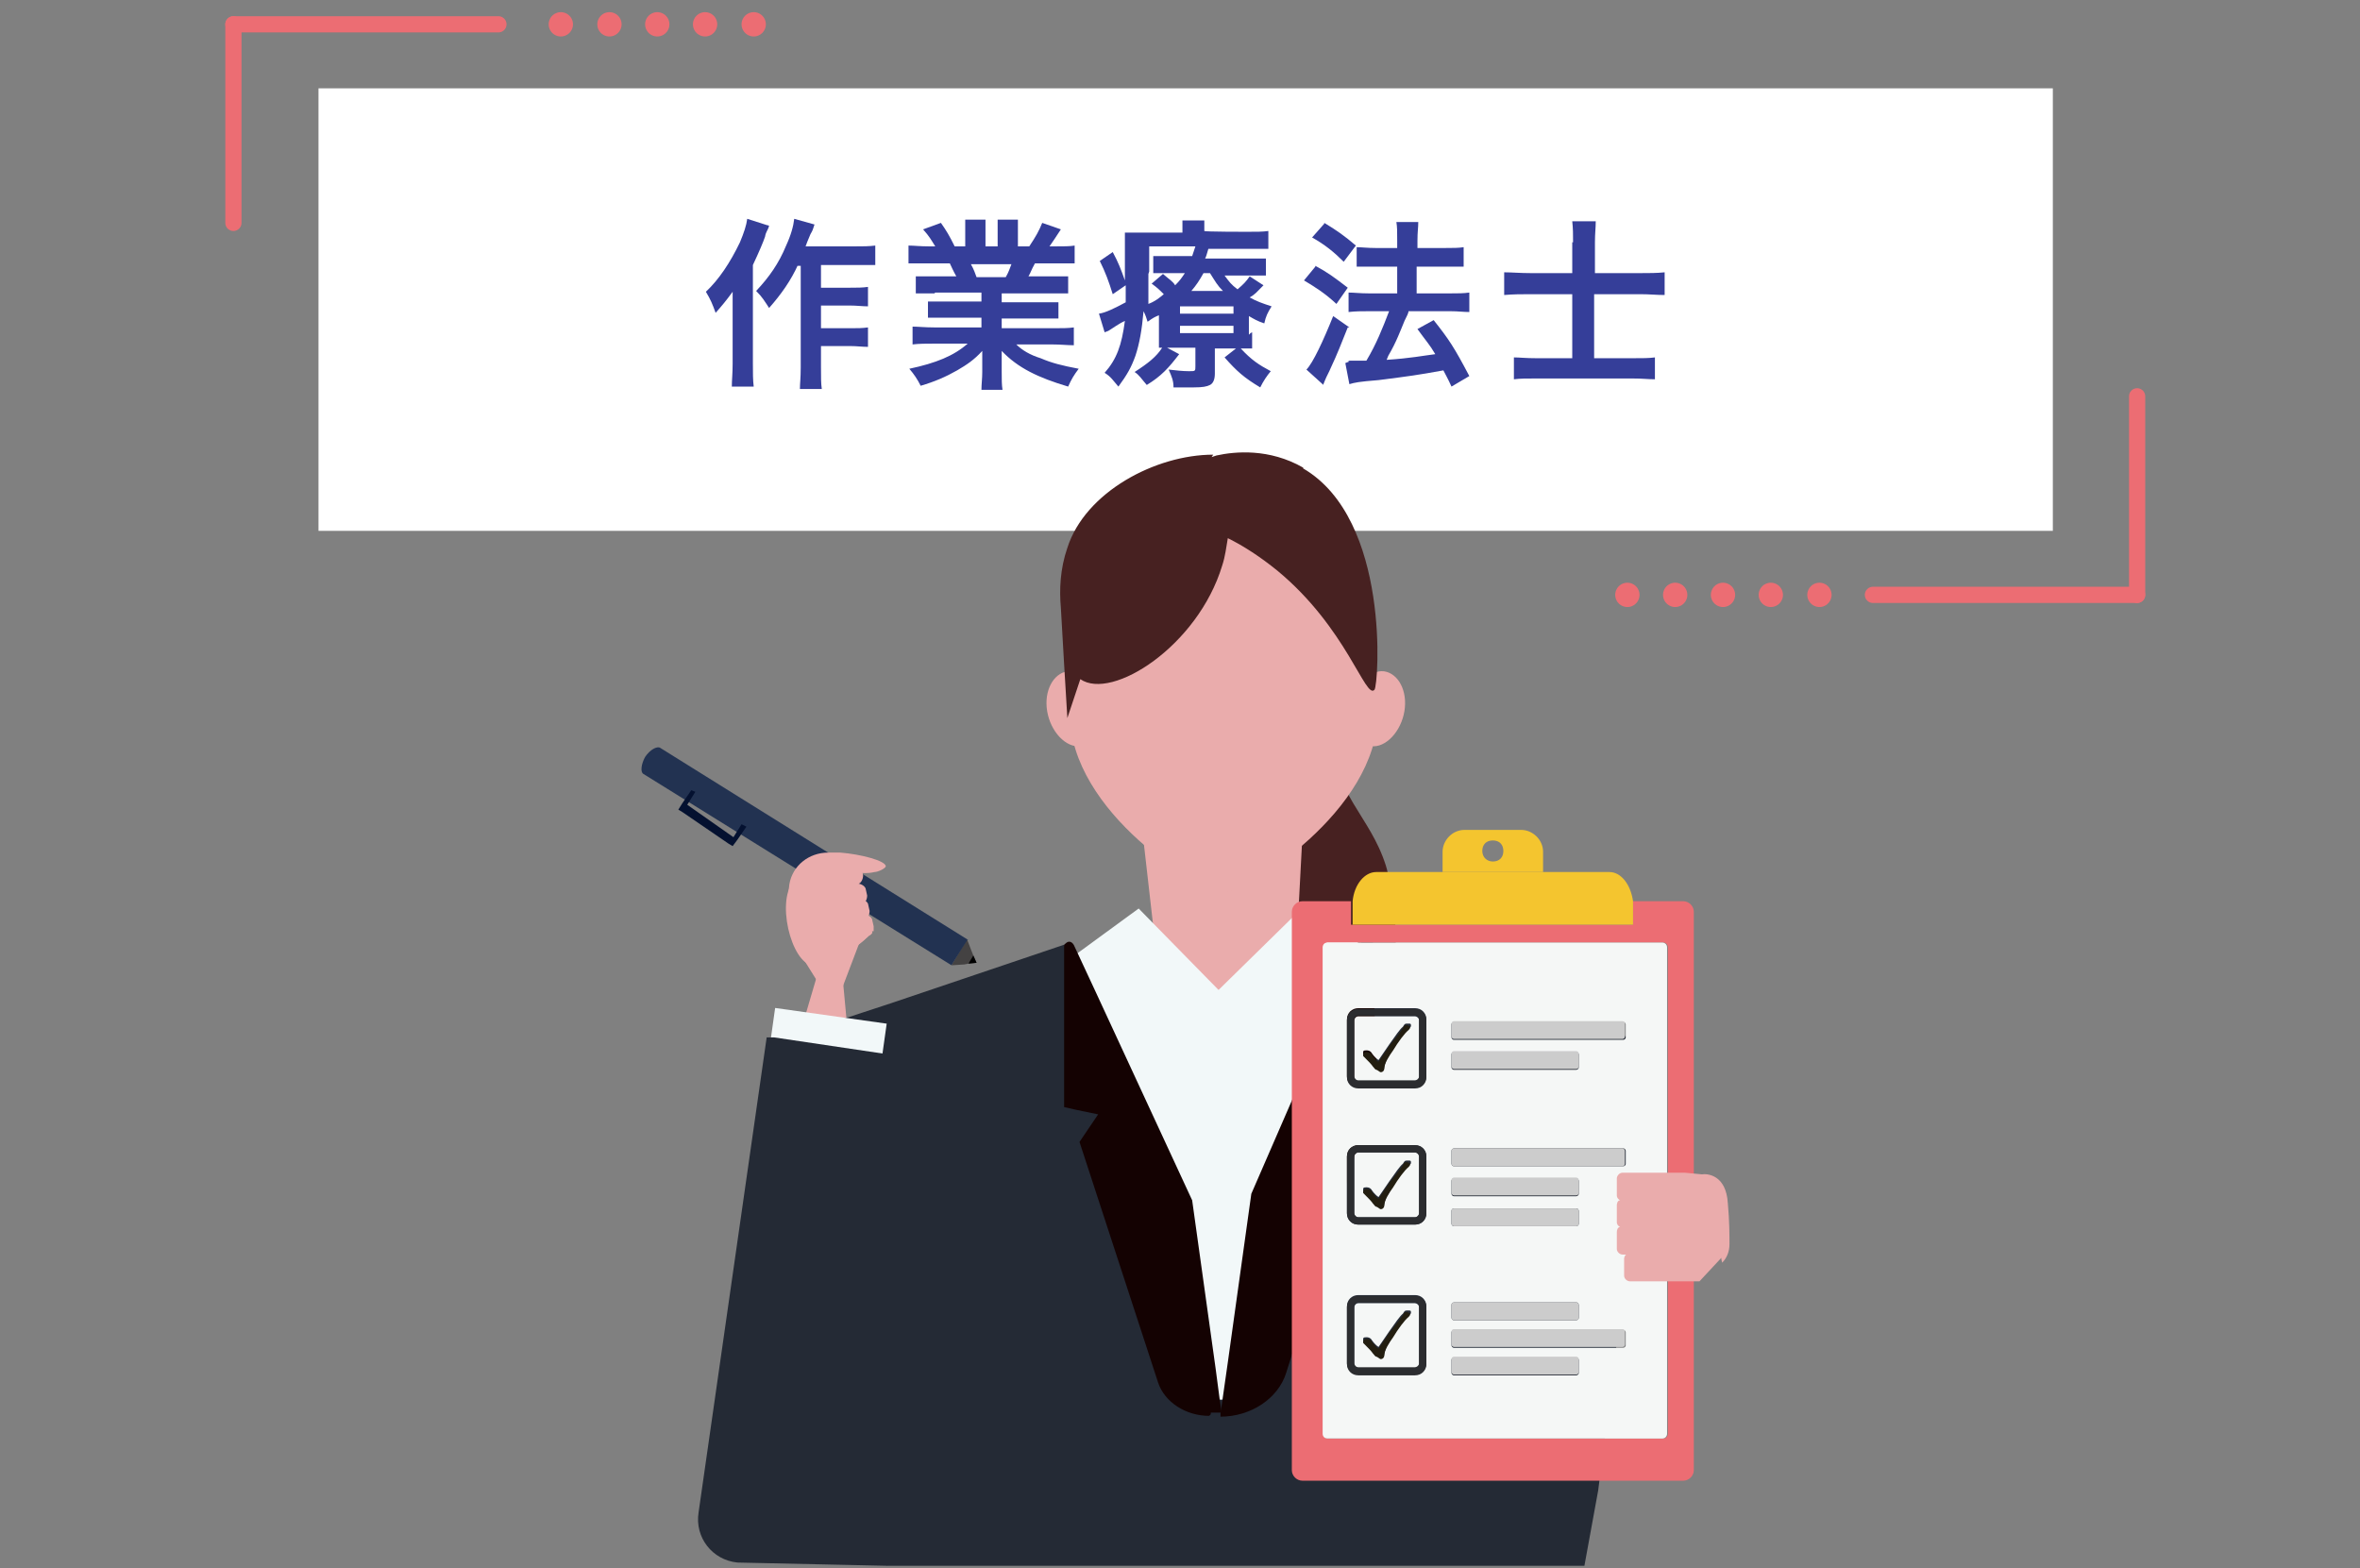
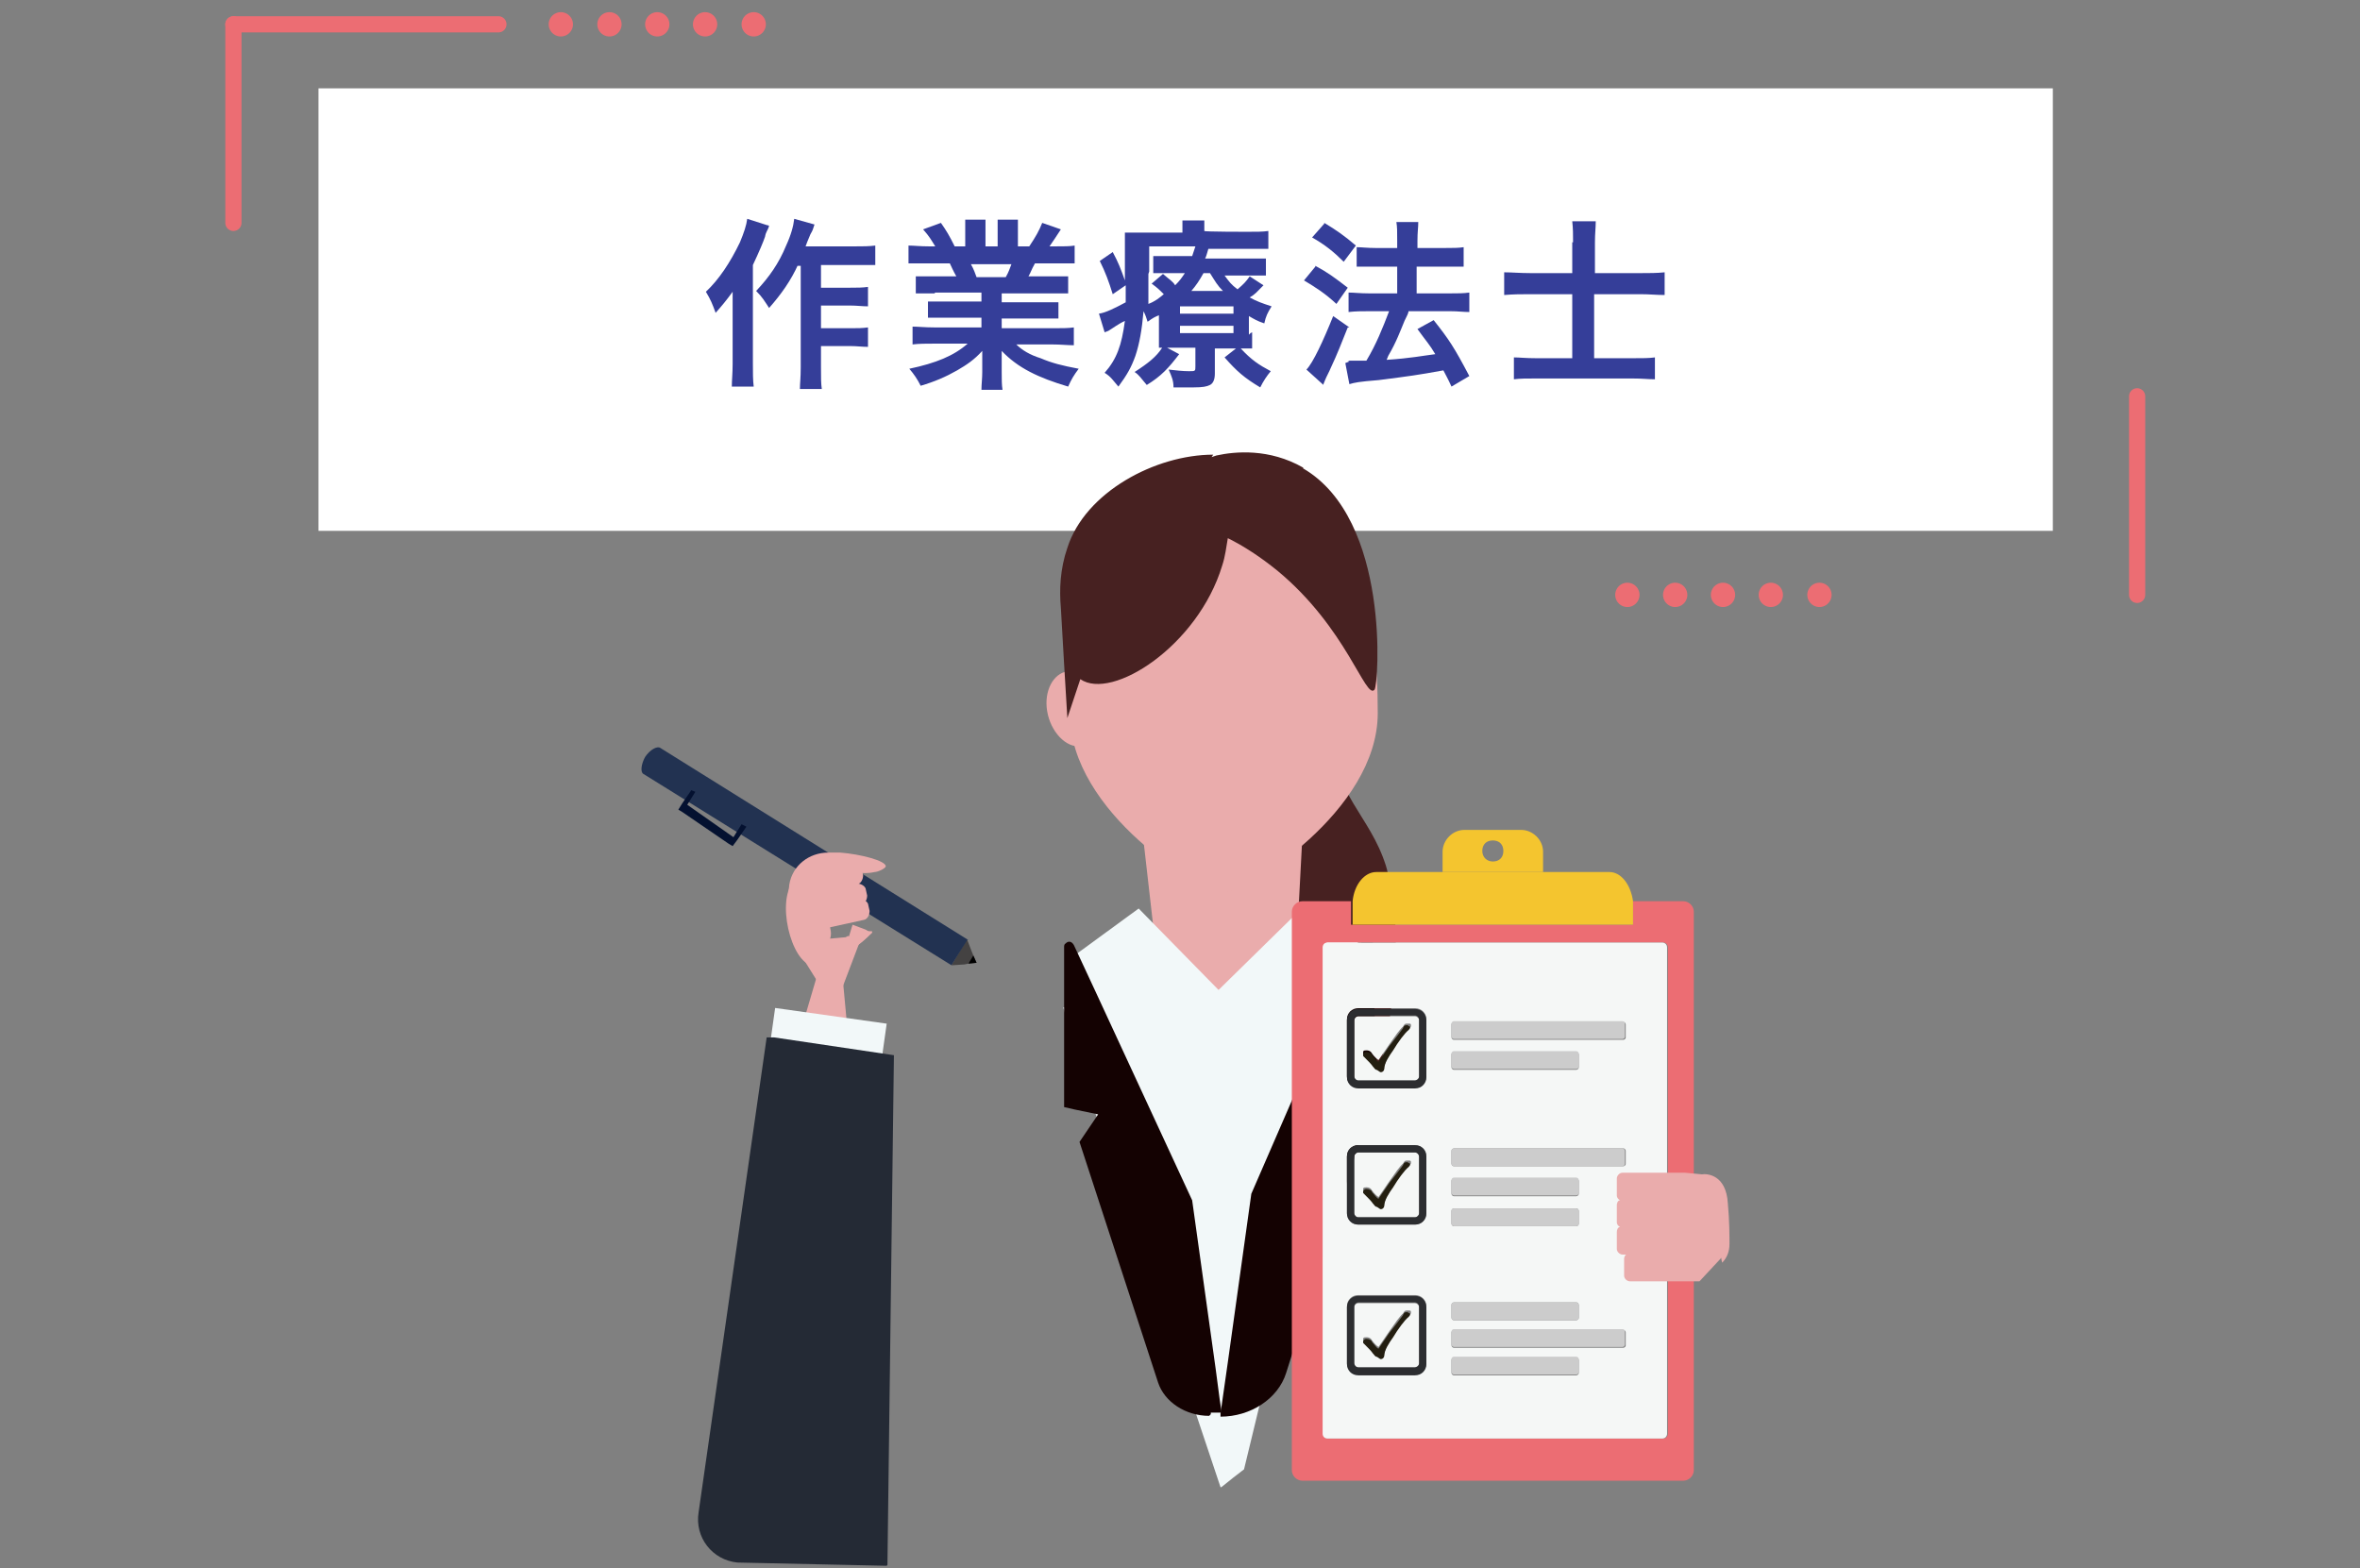
<svg xmlns="http://www.w3.org/2000/svg" id="_レイヤー_1" version="1.1" viewBox="0 0 291.2 193.5">
  <rect x="0" y="0" width="291.2" height="193.5" fill="#808080" stroke="none" />
  <defs>
    <style>
      .st0, .st1, .st2, .st3 {
        fill: none;
      }

      .st4 {
        fill: #f2f8f9;
      }

      .st1, .st2, .st3 {
        stroke: #ec6d73;
        stroke-linecap: round;
        stroke-linejoin: round;
      }

      .st1, .st3 {
        stroke-width: 3px;
      }

      .st5 {
        fill: #041130;
      }

      .st6 {
        fill: #472121;
      }

      .st7 {
        fill: #444242;
      }

      .st8 {
        fill: #ec6d73;
      }

      .st9 {
        fill: #242a35;
      }

      .st10 {
        fill: #ccc;
      }

      .st11 {
        fill: #f4c52f;
      }

      .st2 {
        stroke-width: 2px;
      }

      .st3 {
        stroke-dasharray: 0 5.9;
      }

      .st12 {
        fill: #fff;
      }

      .st13 {
        fill: #223251;
      }

      .st14 {
        fill: #140202;
      }

      .st15 {
        fill: #353e99;
      }

      .st16 {
        fill: #eaacac;
      }

      .st17 {
        fill: #231e10;
      }

      .st18 {
        fill: #2c2d30;
      }

      .st19 {
        fill: #f5f7f6;
      }
    </style>
  </defs>
  <polygon class="st12" points="214.5 65.5 39.3 65.5 39.3 10.9 253.3 10.9 253.3 65.5 214.5 65.5" />
  <g>
    <path class="st15" d="M94.9,27.9c-.2.6-.4.7-.5,1.3-.2.6-.7,1.8-1.5,3.5v12.2c0,1.1,0,2,.1,2.8h-2.7c0-.8.1-1.6.1-2.8v-8.9c-.8,1.1-1.3,1.7-2.1,2.6-.4-1.1-.6-1.6-1.2-2.6,1.6-1.5,3-3.6,4.2-6.1.5-1.2.8-2.1.9-2.9l2.5.8h.1ZM98.5,32.6c-.9,2-2.1,3.7-3.6,5.4-.6-.9-.8-1.3-1.6-2.1,1.6-1.7,2.8-3.4,3.7-5.6.6-1.3.9-2.4,1-3.3l2.5.7c-.2.6-.2.7-.5,1.2-.4.9-.4,1-.6,1.5h6.1c1,0,1.7,0,2.5-.1v2.4h-6.7v2.8h3.6c.9,0,1.5,0,2.2-.1v2.4c-.7,0-1.4-.1-2.2-.1h-3.6v2.8h3.6c.9,0,1.5,0,2.2-.1v2.4c-.7,0-1.4-.1-2.2-.1h-3.6v2.6c0,1.3,0,2,.1,2.7h-2.7c0-.7.1-1.3.1-2.7v-12.5h-.5v-.2Z" />
    <path class="st15" d="M115.3,36.2h-2.3v-2.1h5c-.4-.7-.6-1.2-.8-1.6h-5.1v-2.2c.7,0,1.4.1,2.6.1h.7c-.5-.8-.7-1.2-1.5-2.1l2.2-.8c.7,1,1,1.5,1.7,2.9h1.3v-3.3h2.5v3.3h1.5v-3.3h2.5v3.3h1.4c.8-1.2,1.2-1.9,1.6-2.9l2.3.8c-.6.9-.9,1.4-1.4,2.1h.6c1.2,0,1.9,0,2.5-.1v2.2h-4.9c-.5.9-.5,1.1-.8,1.6h4.9v2.1h-8.2v1.1h7v2h-7v1.2h6.2c1.3,0,2,0,2.7-.1v2.2c-.8,0-1.6-.1-2.7-.1h-4.4c.7.7,1.7,1.3,3,1.7,1.4.6,2.6.9,4.7,1.3-.6.8-.9,1.3-1.3,2.2-3.7-1.1-6.2-2.3-8.2-4.4v2.6c0,.9,0,1.6.1,2.2h-2.6c0-.7.1-1.4.1-2.2v-2.6c-1,1.1-1.9,1.7-3.1,2.4-1.4.8-2.8,1.4-4.5,1.9-.4-.8-.8-1.4-1.4-2.1,3.3-.7,5.5-1.6,7.2-3.1h-4.1c-1,0-1.9,0-2.7.1v-2.2c.7,0,1.5.1,2.7.1h5.8v-1.2h-6.6v-2h6.6v-1.1h-5.7ZM124.1,34.2c.4-.7.5-1.1.7-1.6h-5c.4.7.5,1.1.7,1.6h3.6,0Z" />
    <path class="st15" d="M154.5,41v2h-1.4c1.3,1.4,2.2,2,3.7,2.8-.5.6-.9,1.2-1.3,2-2-1.2-2.9-2-4.4-3.7l1.4-1.1h-2.6v3.1c0,.7-.2,1.2-.6,1.4s-.9.3-2,.3h-2.5c0-.8-.2-1.3-.6-2.2.9.1,1.7.2,2.5.2s.8,0,.8-.6v-2.3h-3.5l1.5.8c-1.3,1.7-2.2,2.7-4,3.8-.7-.8-.9-1.2-1.5-1.6,1.7-1.1,2.7-1.9,3.4-3-.2,0-.3,0-.4,0v-4c-.5.2-.7.3-1.4.8-.2-.6-.2-.7-.5-1.3-.2,2.3-.5,4-1,5.5-.5,1.4-1,2.3-2.1,3.8-.7-.8-.9-1.2-1.7-1.7,1.5-1.7,2.1-3.4,2.5-6.4-.7.3-1.5.9-2,1.2,0,0-.2.1-.5.2l-.7-2.3c.8-.1,2-.7,3.3-1.4v-2.1l-1.6,1.1c-.5-1.6-.9-2.7-1.6-4.1l1.6-1.1c.7,1.3,1,2.1,1.5,3.5v-5.9h7.1v-1.5h2.7v1.3h0c0,.1,5.2.1,5.2.1,1.3,0,2,0,2.7-.1v2.2h-7.4c-.2.6-.2.8-.4,1.2h7.5v2.1h-5.1c.6.8.8,1.1,1.6,1.7.8-.7,1-.9,1.5-1.6l1.7,1.1c-.8.8-1,1.1-1.7,1.5.9.5,1.5.7,2.7,1.1-.5.8-.7,1.2-.9,2.1-.9-.3-1.2-.5-1.9-.9v2.3l.2-.2ZM141.7,33.8v3.7c.8-.3,1.3-.7,1.9-1.2-.6-.6-.8-.8-1.5-1.3l1.4-1.2c.8.7,1.2.9,1.5,1.4.6-.6.8-.9,1.2-1.5h-3.9v-2.1h4.8c.1-.3.2-.6.4-1.2h-5.7v3.1h0ZM145.6,38.7h6.6v-.9h-6.6v.9ZM145.6,41.1h6.6v-.9h-6.6v.9ZM150.9,35.9c-.7-.7-.9-1.1-1.6-2.2h-.8c-.5.9-.9,1.5-1.5,2.2h4Z" />
    <path class="st15" d="M162.3,32.8c1.5.8,2.3,1.4,4,2.7l-1.4,2c-1.4-1.3-2.5-2-4-2.9l1.4-1.7ZM166.3,40.4c-.8,2-1.3,3.3-2.1,5-.2.5-.5,1-.7,1.5-.2.5-.3.7-.2.6l-2.1-1.9c.8-.8,2.1-3.6,3.3-6.6l2,1.4h-.1ZM163.4,27.5c1.5.9,2.5,1.6,3.9,2.8l-1.5,2c-1.2-1.2-2.3-2.1-3.9-3l1.5-1.7ZM166.3,44.5h2.3c1.2-2,2-4,2.8-6.1h-2.5c-.9,0-1.6,0-2.5.1v-2.4c.7,0,1.4.1,2.5.1h3.5v-3.3h-5v-2.4c.6,0,1.3.1,2.3.1h2.7v-.9c0-1.2,0-1.7-.1-2.3h2.7c0,.7-.1,1.2-.1,2.3v.9h3.5c.9,0,1.6,0,2.2-.1v2.4h-5.8v3.3h4.2c.9,0,1.6,0,2.3-.1v2.4c-.7,0-1.4-.1-2.3-.1h-5.2c0,.2-.2.6-.5,1.2-.5,1.2-1,2.6-2,4.3l-.2.5c3-.2,4.4-.5,6-.7-.7-1.2-1.2-1.7-2.2-3.1l2-1.1c1.9,2.4,2.5,3.3,4.4,6.9l-2.2,1.3c-.5-1.1-.7-1.4-1-2-3.3.6-4.1.7-8,1.2-2.5.2-2.9.3-3.6.5l-.5-2.6.5-.2Z" />
    <path class="st15" d="M194.1,29.9c0-1,0-1.7-.1-2.6h2.9c0,.8-.1,1.5-.1,2.6v3.8h5.6c1,0,2.1,0,3-.1v2.8c-1,0-1.9-.1-3-.1h-5.7v7.9h4.7c1.4,0,2,0,2.8-.1v2.7c-.8,0-1.5-.1-2.8-.1h-11.8c-1.3,0-2,0-2.8.1v-2.7c.7,0,1.4.1,2.8.1h4.4v-7.9h-5.1c-1.2,0-2.1,0-3.3.1v-2.8c.9,0,2,.1,3.3.1h5.1v-3.8h.1Z" />
  </g>
  <g>
    <g>
      <g>
        <line class="st2" x1="28.8" y1="27.5" x2="28.8" y2="3" />
        <line class="st2" x1="28.8" y1="3" x2="61.5" y2="3" />
      </g>
      <g>
        <line class="st1" x1="69.2" y1="3" x2="69.2" y2="3" />
        <line class="st3" x1="75.2" y1="3" x2="90" y2="3" />
        <line class="st1" x1="93" y1="3" x2="93" y2="3" />
      </g>
    </g>
    <g>
      <g>
        <line class="st2" x1="263.7" y1="48.9" x2="263.7" y2="73.4" />
-         <line class="st2" x1="263.7" y1="73.4" x2="231.1" y2="73.4" />
      </g>
      <g>
        <line class="st1" x1="200.8" y1="73.4" x2="200.8" y2="73.4" />
        <line class="st3" x1="206.7" y1="73.4" x2="221.6" y2="73.4" />
        <line class="st1" x1="224.5" y1="73.4" x2="224.5" y2="73.4" />
      </g>
    </g>
  </g>
  <g>
    <path class="st6" d="M154.6,79.5c-1.1,6.1-2.1,15.2,0,26,.6,3.4,2.1,7.4,3.9,11.3,1.1,2.1,2.2,4.3,3.4,6.3.3.4.5.8.7,1.2,1.3,2.1,2.7,3.8,3.9,5.1,1.5,1.5,2.9,2.3,3.8,2.2,0,0,.6-2.5,1.2-6.1.7-4.6,1.2-11.2,0-16.8-.2-.6-.3-1.3-.5-1.9-2-6.3-6.5-8.7-6.5-16.2s3.6-9.6,1.6-14.2c-1.5-3.7-5.3-5.6-8.3-6.7l-3.4,9.8h.3Z" />
    <polygon class="st16" points="98.1 129.6 100.9 120.1 104 120.9 105 131.7 98.1 129.6" />
    <polygon class="st4" points="133 130.9 131.9 126.8 131.2 124.3 131.2 124.3 131.2 124.3 131.7 124.2 131.7 124.2 135 123.6 135.9 123.5 143.9 122.2 144.7 122.1 148.9 122.2 150.3 122.3 150.3 122.3 150.4 122.3 163.1 122.6 163.8 127.4 164 128.6 164.4 131.3 164.4 131.3 164.9 134.2 153.5 181.3 152.2 182.3 152.2 182.3 150.7 183.5 150.6 183.5 133 130.9" />
    <polygon class="st16" points="159.7 122.2 143.2 122.2 140.9 102 160.8 101.3 159.7 122.2" />
    <path class="st16" d="M170,88c0,12.1-16.3,22.1-19,22.1s-19-9.8-19-22.1-.5-23.2,19-22.1c17.1,1.1,19,9.8,19,22.1Z" />
-     <path class="st16" d="M166.8,86.7c-.6,2.5.4,4.8,2.1,5.3s3.7-1.3,4.3-3.8c.6-2.5-.4-4.8-2.1-5.3s-3.7,1.3-4.3,3.8Z" />
    <path class="st16" d="M135.7,86.7c.6,2.5-.4,4.8-2.1,5.3s-3.7-1.3-4.3-3.8c-.6-2.5.4-4.8,2.1-5.3s3.7,1.3,4.3,3.8Z" />
    <polygon class="st4" points="150.8 122.6 140.5 112.1 132.7 117.8 139.1 134.3 150.8 122.6" />
    <polygon class="st4" points="150.1 122.4 160.6 112.1 170.5 118.1 162.5 130.9 150.1 122.4" />
-     <path class="st9" d="M109.4,193.2h86.1l1.7-9.3h0l6.3-50c-1-3.5-1.7-5.9-4.4-6.8l-29.5-10.2h-.2l-.4-.2.2.5.3,1.1v.4c0,0,0,0,0,0l-1.9-.8h0l-1.9,7.9-1.3,5.4h0l-9.9,41.5h-8l-10.6-41.9h-3.8v-.3l-.2-3.8h0v-2.6h0l-.4-7.4h0v-.2l-21.6,7.3-6.7,2.2c-3.1,1.1-5.2,4.2-5.2,7.8l9.4,47.5h0" />
    <path class="st14" d="M149.2,174.7h0c-2.9,0-5.5-1.7-6.3-4.1l-9.7-29.7,2.3-3.4-2.9-.6-1.3-.3v-13.6h0v-6.1c0-.2,0-.4.2-.5h0c.3-.3.7-.3,1,.2l2.7,5.8,11.9,25.7,2.9,20.8.5,3.8h0l.2,1.3v.3h0c0,0-1.3,0-1.3,0v.2Z" />
    <path class="st14" d="M164.2,136.8l3.9,3-9.4,29.6c-1,3.2-4.4,5.4-8.1,5.4h0v-.4l.2-1.4.7-4.9,2.9-20.8,8-18.4,1.3-2.9,4.1-9.4.4-.7c.4-.6,1.2-.4,1.2.4v3l.6,16.4-6,1.3h.2Z" />
    <g>
      <circle class="st0" cx="184.2" cy="105.1" r="1.3" />
      <path class="st8" d="M207.8,111.2h-6.3v2.9h-34.8v-2.1c0-.3,0-.5,0-.8h-6c-.7,0-1.3.6-1.3,1.3v68.9c0,.7.6,1.3,1.3,1.3h47c.7,0,1.3-.6,1.3-1.3v-68.9c0-.7-.6-1.3-1.3-1.3h0ZM205.8,176.9c0,.4-.3.6-.6.6h-41.3c-.4,0-.6-.3-.6-.6v-60c0-.4.3-.6.6-.6h41.3c.4,0,.6.3.6.6v60Z" />
      <path class="st19" d="M174.6,142.2h-7c-.3,0-.5.3-.5.5v7c0,.3.3.5.5.5h7c.3,0,.5-.3.5-.5v-7c0-.3-.3-.5-.5-.5ZM173.8,143.8c-.4.4-1.3,1.5-1.9,2.5-.4.7-1,1.5-1.1,2.3,0,.3-.2.4-.4.4s-.4,0-.6-.3-.2-.2-.4-.4c-.2-.3-.5-.6-1.2-1.3,0,0,0,0,0-.2s0-.3.4-.3.6.2.7.4c.2.3.6.7.8.8h0c.3-.4.8-1.2,1.3-1.9.7-1,1.4-2,1.7-2.2.2-.3.2-.4.5-.4h.2c.2,0,.3,0,.3.2s0,.2-.2.3h0Z" />
      <path class="st19" d="M174.6,160.8h-7c-.3,0-.5.3-.5.5v7c0,.3.3.5.5.5h7c.3,0,.5-.3.5-.5v-7c0-.3-.3-.5-.5-.5ZM173.8,162.3c-.4.4-1.3,1.5-1.9,2.5-.4.7-1,1.5-1.1,2.3,0,.3-.2.4-.4.4s-.4,0-.6-.3-.2-.2-.4-.4c-.2-.3-.5-.6-1.2-1.3,0,0,0,0,0-.2s0-.3.4-.3.6.2.7.4c.2.3.6.7.8.8h0c.3-.4.8-1.2,1.3-1.9.7-1,1.4-2,1.7-2.2.2-.3.2-.4.5-.4h.2c.2,0,.3,0,.3.2s0,.2-.2.3h0Z" />
      <path class="st19" d="M205.1,116.3h-41.3c-.4,0-.6.3-.6.6v60c0,.4.3.6.6.6h41.3c.4,0,.6-.3.6-.6v-60c0-.4-.3-.6-.6-.6ZM179.1,130.1c0-.2.2-.3.3-.3h15.1c.2,0,.3.2.3.3v1.6c0,.2-.2.3-.3.3h-15.1c-.2,0-.3-.2-.3-.3,0,0,0-1.6,0-1.6ZM179.1,142c0-.2.2-.3.3-.3h20.9c.2,0,.3.2.3.3v1.6c0,.2-.2.3-.3.3h-20.9c-.2,0-.3-.2-.3-.3,0,0,0-1.6,0-1.6ZM179.1,145.7c0-.2.2-.3.3-.3h15.1c.2,0,.3.2.3.3v1.6c0,.2-.2.3-.3.3h-15.1c-.2,0-.3-.2-.3-.3,0,0,0-1.6,0-1.6ZM194.8,161v1.6c0,.2-.2.3-.3.3h-15.1c-.2,0-.3-.2-.3-.3v-1.6c0-.2.2-.3.3-.3h15.1c.2,0,.3.2.3.3ZM176,168.2c0,.8-.6,1.4-1.4,1.4h-7c-.8,0-1.4-.6-1.4-1.4v-7c0-.8.6-1.4,1.4-1.4h7c.8,0,1.4.6,1.4,1.4v7ZM176,149.7c0,.8-.6,1.4-1.4,1.4h-7c-.8,0-1.4-.6-1.4-1.4v-7c0-.8.6-1.4,1.4-1.4h7c.8,0,1.4.6,1.4,1.4v7ZM176,132.8c0,.8-.6,1.4-1.4,1.4h-7c-.8,0-1.4-.6-1.4-1.4v-7c0-.8.6-1.4,1.4-1.4h7c.8,0,1.4.6,1.4,1.4v7ZM179.1,149.4c0-.2.2-.3.3-.3h15.1c.2,0,.3.2.3.3v1.6c0,.2-.2.3-.3.3h-15.1c-.2,0-.3-.2-.3-.3,0,0,0-1.6,0-1.6ZM194.8,169.4c0,.2-.2.3-.3.3h-15.1c-.2,0-.3-.2-.3-.3v-1.6c0-.2.2-.3.3-.3h15.1c.2,0,.3.2.3.3v1.6ZM200.6,166c0,.2-.2.3-.3.3h-20.9c-.2,0-.3-.2-.3-.3v-1.6c0-.2.2-.3.3-.3h20.9c.2,0,.3.2.3.3v1.6ZM200.6,128c0,.2-.2.3-.3.3h-20.9c-.2,0-.3-.2-.3-.3v-1.6c0-.2.2-.3.3-.3h20.9c.2,0,.3.2.3.3v1.6Z" />
      <path class="st19" d="M174.6,125.4h-7c-.3,0-.5.3-.5.5v7c0,.3.3.5.5.5h7c.3,0,.5-.3.5-.5v-7c0-.3-.3-.5-.5-.5ZM173.8,126.9c-.4.4-1.3,1.5-1.9,2.5-.4.7-1,1.5-1.1,2.3,0,.3-.2.4-.4.4s-.4,0-.6-.3l-.4-.4c-.2-.3-.5-.6-1.2-1.3,0,0,0,0,0-.2s0-.3.4-.3.6.2.7.4c.2.3.6.7.8.8h0c.3-.4.8-1.2,1.3-1.9.7-1,1.4-2,1.7-2.2.2-.3.2-.4.5-.4h.2c.2,0,.3,0,.3.2s0,.2-.2.3h0Z" />
      <path class="st18" d="M174.6,124.5h-7c-.8,0-1.4.6-1.4,1.4v7c0,.8.6,1.4,1.4,1.4h7c.8,0,1.4-.6,1.4-1.4v-7c0-.8-.6-1.4-1.4-1.4ZM175.1,132.8c0,.3-.3.5-.5.5h-7c-.3,0-.5-.3-.5-.5v-7c0-.3.3-.5.5-.5h7c.3,0,.5.3.5.5v7Z" />
      <path class="st17" d="M173.8,126.5h-.2c-.4,0-.4.2-.5.4-.2.3-1,1.3-1.7,2.2-.5.7-1,1.5-1.3,1.9h0c-.2,0-.5-.5-.8-.8,0-.2-.4-.4-.7-.4s-.4.3-.4.3c0,0,0,0,0,.2.7.7,1,1,1.2,1.3.2.2.2.3.4.4.2,0,.4.3.6.3s.4-.2.4-.4c0-.7.6-1.6,1.1-2.3.6-1,1.4-2.1,1.9-2.5,0,0,.2-.2.2-.3s0-.2-.3-.2h0Z" />
      <rect class="st10" x="179.1" y="126" width="21.4" height="2.2" rx=".3" ry=".3" />
      <rect class="st10" x="179.1" y="129.7" width="15.7" height="2.2" rx=".3" ry=".3" />
      <path class="st18" d="M174.6,159.9h-7c-.8,0-1.4.6-1.4,1.4v7c0,.8.6,1.4,1.4,1.4h7c.8,0,1.4-.6,1.4-1.4v-7c0-.8-.6-1.4-1.4-1.4ZM175.1,168.2c0,.3-.3.5-.5.5h-7c-.3,0-.5-.3-.5-.5v-7c0-.3.3-.5.5-.5h7c.3,0,.5.3.5.5v7Z" />
      <path class="st17" d="M173.8,161.9h-.2c-.4,0-.4.2-.5.4-.2.3-1,1.3-1.7,2.2-.5.7-1,1.5-1.3,1.9h0c-.2,0-.5-.5-.8-.8,0-.2-.4-.4-.7-.4s-.4.3-.4.3c0,0,0,0,0,.2.7.7,1,1,1.2,1.3.2.2.2.3.4.4.2,0,.4.3.6.3s.4-.2.4-.4c0-.7.6-1.6,1.1-2.3.6-1,1.4-2.1,1.9-2.5,0,0,.2-.2.2-.3s0-.2-.3-.2h0Z" />
      <rect class="st10" x="179.1" y="164" width="21.4" height="2.2" rx=".3" ry=".3" />
      <rect class="st10" x="179.1" y="167.4" width="15.7" height="2.2" rx=".3" ry=".3" />
      <rect class="st10" x="179.1" y="160.7" width="15.7" height="2.2" rx=".3" ry=".3" />
      <path class="st18" d="M174.6,141.3h-7c-.8,0-1.4.6-1.4,1.4v7c0,.8.6,1.4,1.4,1.4h7c.8,0,1.4-.6,1.4-1.4v-7c0-.8-.6-1.4-1.4-1.4ZM175.1,149.7c0,.3-.3.5-.5.5h-7c-.3,0-.5-.3-.5-.5v-7c0-.3.3-.5.5-.5h7c.3,0,.5.3.5.5v7Z" />
      <path class="st17" d="M173.8,143.4h-.2c-.4,0-.4.2-.5.4-.2.3-1,1.3-1.7,2.2-.5.7-1,1.5-1.3,1.9h0c-.2,0-.5-.5-.8-.8,0-.2-.4-.4-.7-.4s-.4.3-.4.3c0,0,0,0,0,.2.7.7,1,1,1.2,1.3.2.2.2.3.4.4.2,0,.4.3.6.3s.4-.2.4-.4c0-.7.6-1.6,1.1-2.3.6-1,1.4-2.1,1.9-2.5,0,0,.2-.2.2-.3s0-.2-.3-.2h0Z" />
      <rect class="st10" x="179.1" y="141.7" width="21.4" height="2.2" rx=".3" ry=".3" />
      <rect class="st10" x="179.1" y="145.3" width="15.7" height="2.2" rx=".3" ry=".3" />
      <rect class="st10" x="179.1" y="149.1" width="15.7" height="2.2" rx=".3" ry=".3" />
      <path class="st11" d="M166.7,114.1h34.8v-2.1c0-.3,0-.5,0-.8-.3-2.1-1.5-3.6-2.9-3.6h-28.8c-1.4,0-2.7,1.5-2.9,3.6v2.9h0Z" />
      <path class="st11" d="M190.4,105.1c0-1.5-1.3-2.7-2.7-2.7h-7c-1.5,0-2.7,1.3-2.7,2.7v2.5h12.4v-2.5h0ZM184.2,106.3c-.7,0-1.3-.5-1.3-1.3s.5-1.3,1.3-1.3,1.3.5,1.3,1.3-.5,1.3-1.3,1.3Z" />
    </g>
    <path class="st16" d="M212.5,155.8c.6-.6.9-1.4.9-2.3s0-2.9-.2-5c-.2-3.6-2.6-3.7-3.2-3.6l-2.1-.2h-7.7c-.4,0-.7.4-.7.7v2.1c0,.3.2.5.4.6-.3,0-.4.4-.4.6v2.1c0,.3.2.5.4.6-.3,0-.4.4-.4.6v2.1c0,.4.4.7.7.7h.5c-.2,0-.3.4-.3.5v2.1c0,.4.4.7.7.7h8.6l2.7-2.9v.2Z" />
    <polygon class="st16" points="106.4 115.5 106.3 115.7 105.9 116.7 104 121.7 101.4 121.8 101.3 121.8 99.3 118.6 98 116.2 100.7 115.9 102.6 115.8 104.8 115.6 104.9 115.6 106.4 115.5" />
    <path class="st16" d="M107.5,115.1h0s-.9,1-1.7,1.5l-1.9,5-2.7.3c0-1.2,0-3,1.3-4.6.4-.4.7-.8,1.2-1.2.3-.2.6-.4.9-.6,0,0,.2,0,.2,0,.7-.4,1.3-.5,2.1-.6h.7s0,.2,0,.2h0Z" />
    <rect class="st4" x="100.3" y="120.4" width="4" height="13.9" transform="translate(-38.1 210.9) rotate(-82)" />
    <path class="st9" d="M109.4,193.2l-18.4-.4c-3.1-.3-5.3-3.1-4.8-6.2l8.4-58.6h.9l14.8,2.2-.8,62.9h0Z" />
    <g>
      <g>
        <polygon class="st7" points="117.4 119.1 117.5 119.1 119 119 119.5 118.9 120.5 118.8 120.1 117.9 119.9 117.4 119.4 116.1 119.3 115.9 118.3 117.6 117.4 119.1" />
        <path class="st13" d="M119.5,116l-38-23.7c-.4-.3-1.3.2-1.9,1.1-.5.9-.6,1.9-.2,2.1l38,23.6,2-3.2h0Z" />
        <polygon points="119.5 118.9 120.5 118.8 120.1 117.9 119.5 118.9" />
      </g>
      <polygon class="st5" points="89.9 104.1 84.2 100.2 83.7 99.9 84.2 99.1 85.3 97.5 85.8 97.7 84.8 99.3 90.5 103.3 91.5 101.7 92.1 102 91 103.6 90.4 104.4 89.9 104.1" />
    </g>
    <path class="st16" d="M99.5,107.6c1.7-.4,3-.4,3.9-.4,1.7.2,2.8.8,4.5.4.4,0,1.3-.4,1.4-.7,0-.7-3.1-1.5-5.6-1.7h-1.5c-2.4,0-4.4,1.6-4.8,3.9l-.2,1.8,2.2-.4,3.3-3.9" />
    <path class="st16" d="M105.8,109.1l-5,1.1c-.5,0-1-.2-1.2-.6l-.2-.9c0-.4.2-1,.7-1.1l5-1.1c.5,0,1,.2,1.2.6l.2.9c0,.4-.2,1-.7,1.1Z" />
    <path class="st16" d="M106.3,111.6l-5,1.1c-.5,0-1-.2-1.2-.6l-.2-.9c0-.4.2-1,.7-1.1l5-1.1c.5,0,1,.2,1.2.6l.2.9c0,.4-.2,1-.7,1.1Z" />
    <path class="st16" d="M106.6,113.5l-5,1.1c-.5,0-1-.2-1.2-.6l-.2-.9c0-.4.2-1,.7-1.1l5-1.1c.5,0,1,.2,1.2.6l.2.9c0,.4-.2,1-.7,1.1Z" />
-     <path class="st16" d="M107.6,114.9s0,.2,0,.2c0,.2-.4.4-.6.4l-.7.2-1.4.3-1,.2-1.4.3h-.5c-.5.3-1,0-1.2-.5h0l-.2-.9c0-.4.2-1,.7-1.1l1.1-.3,4-.9c.5,0,1,.2,1.2.6l.2.9v.6Z" />
    <path class="st16" d="M107.6,115.1s-.9.9-1.7,1.5c-.4.3-.7.4-.9.4-.3,0-.3-.5-.2-1.2v-.4h0c.2-.7.4-1.3.4-1.3l1.6.6.5.3h.3Z" />
    <path class="st16" d="M102.4,114.2c0,.4.3.9,0,1.7-.3,1.3-1.3,2.1-1.5,2.2-1.1.5-.6,1.1-1.1.9-2.6-1.2-4.2-9.3-1.2-10.8.5-.3,1.1-.3,1.5-.3l2.1,6.3h0Z" />
    <path class="st6" d="M160.8,57.7c-4.2-2.4-8.4-2-10.7-1.5h0l-.6.2.2-.3c-7.1,0-15.8,4.6-18,11.5-.9,2.6-1,5.2-.8,7.4h0c0,.4.8,13.6.8,13.6l1.6-4.8h0c3.9,2.7,14.5-4.1,17.5-14,.4-1.2.5-2.3.7-3.4,2,1,4,2.3,6.1,4,8.6,7.1,10.9,16,12,14.7.5-.6,2-21-8.8-27.3h0Z" />
  </g>
</svg>